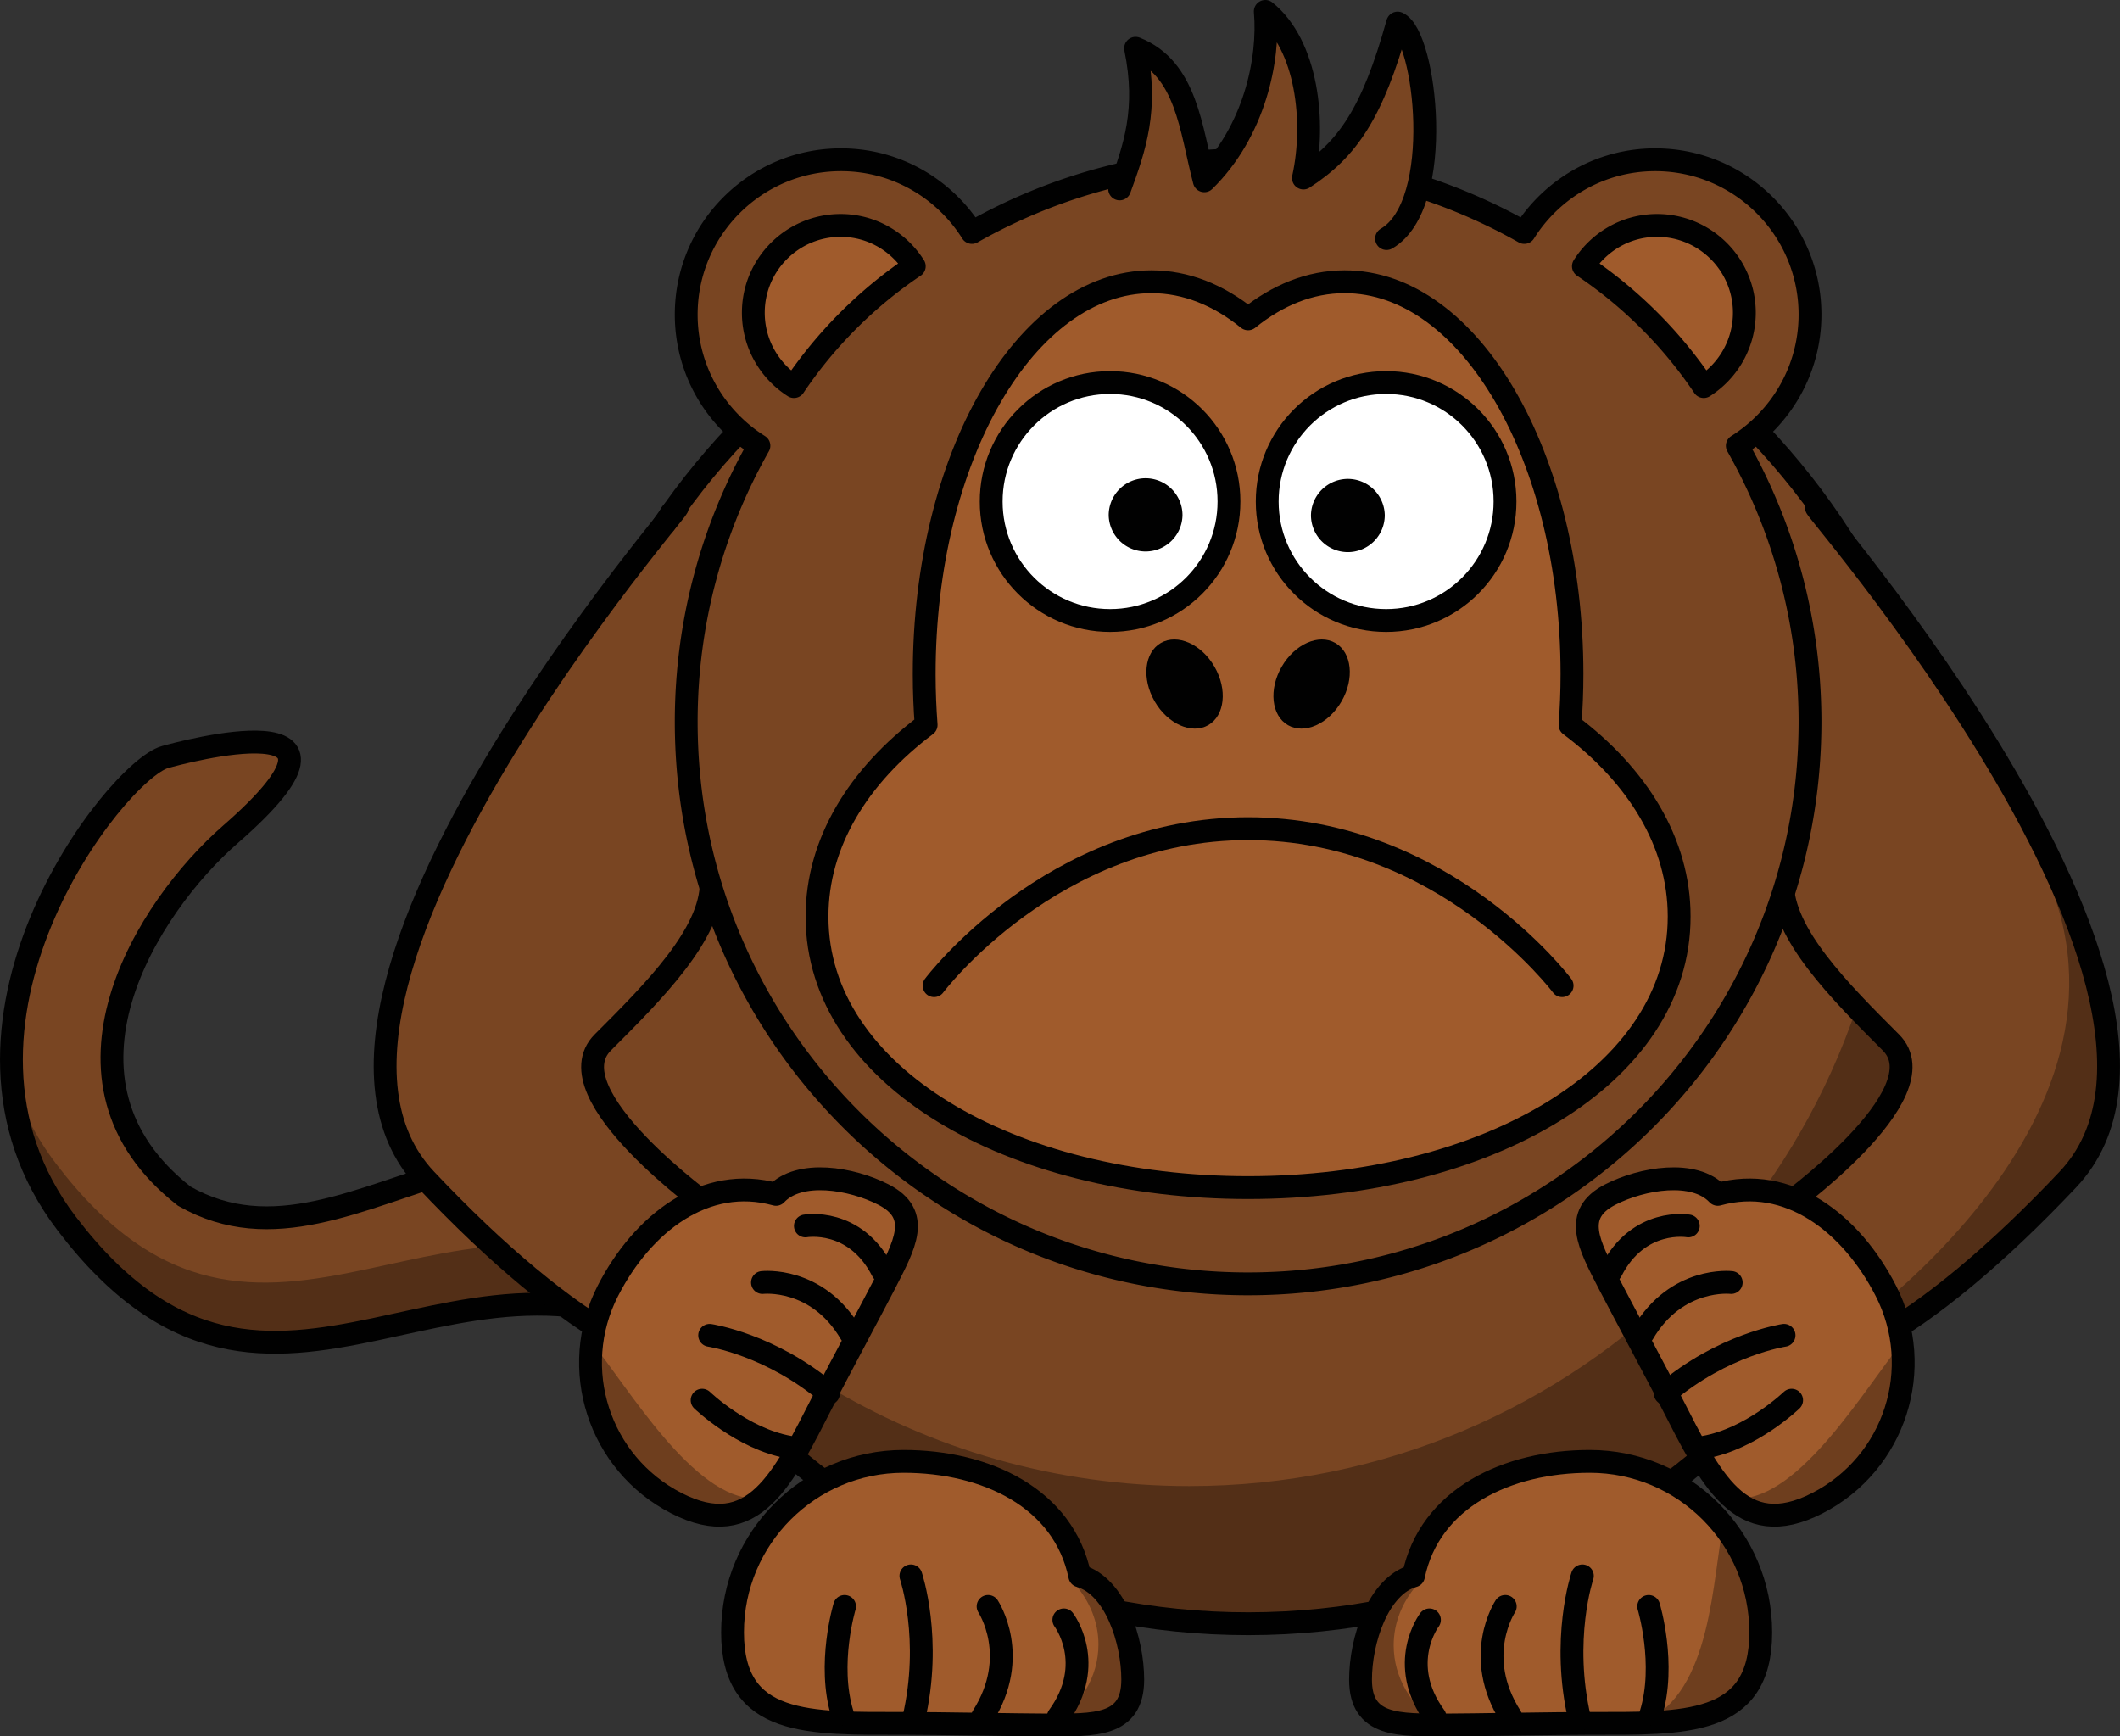
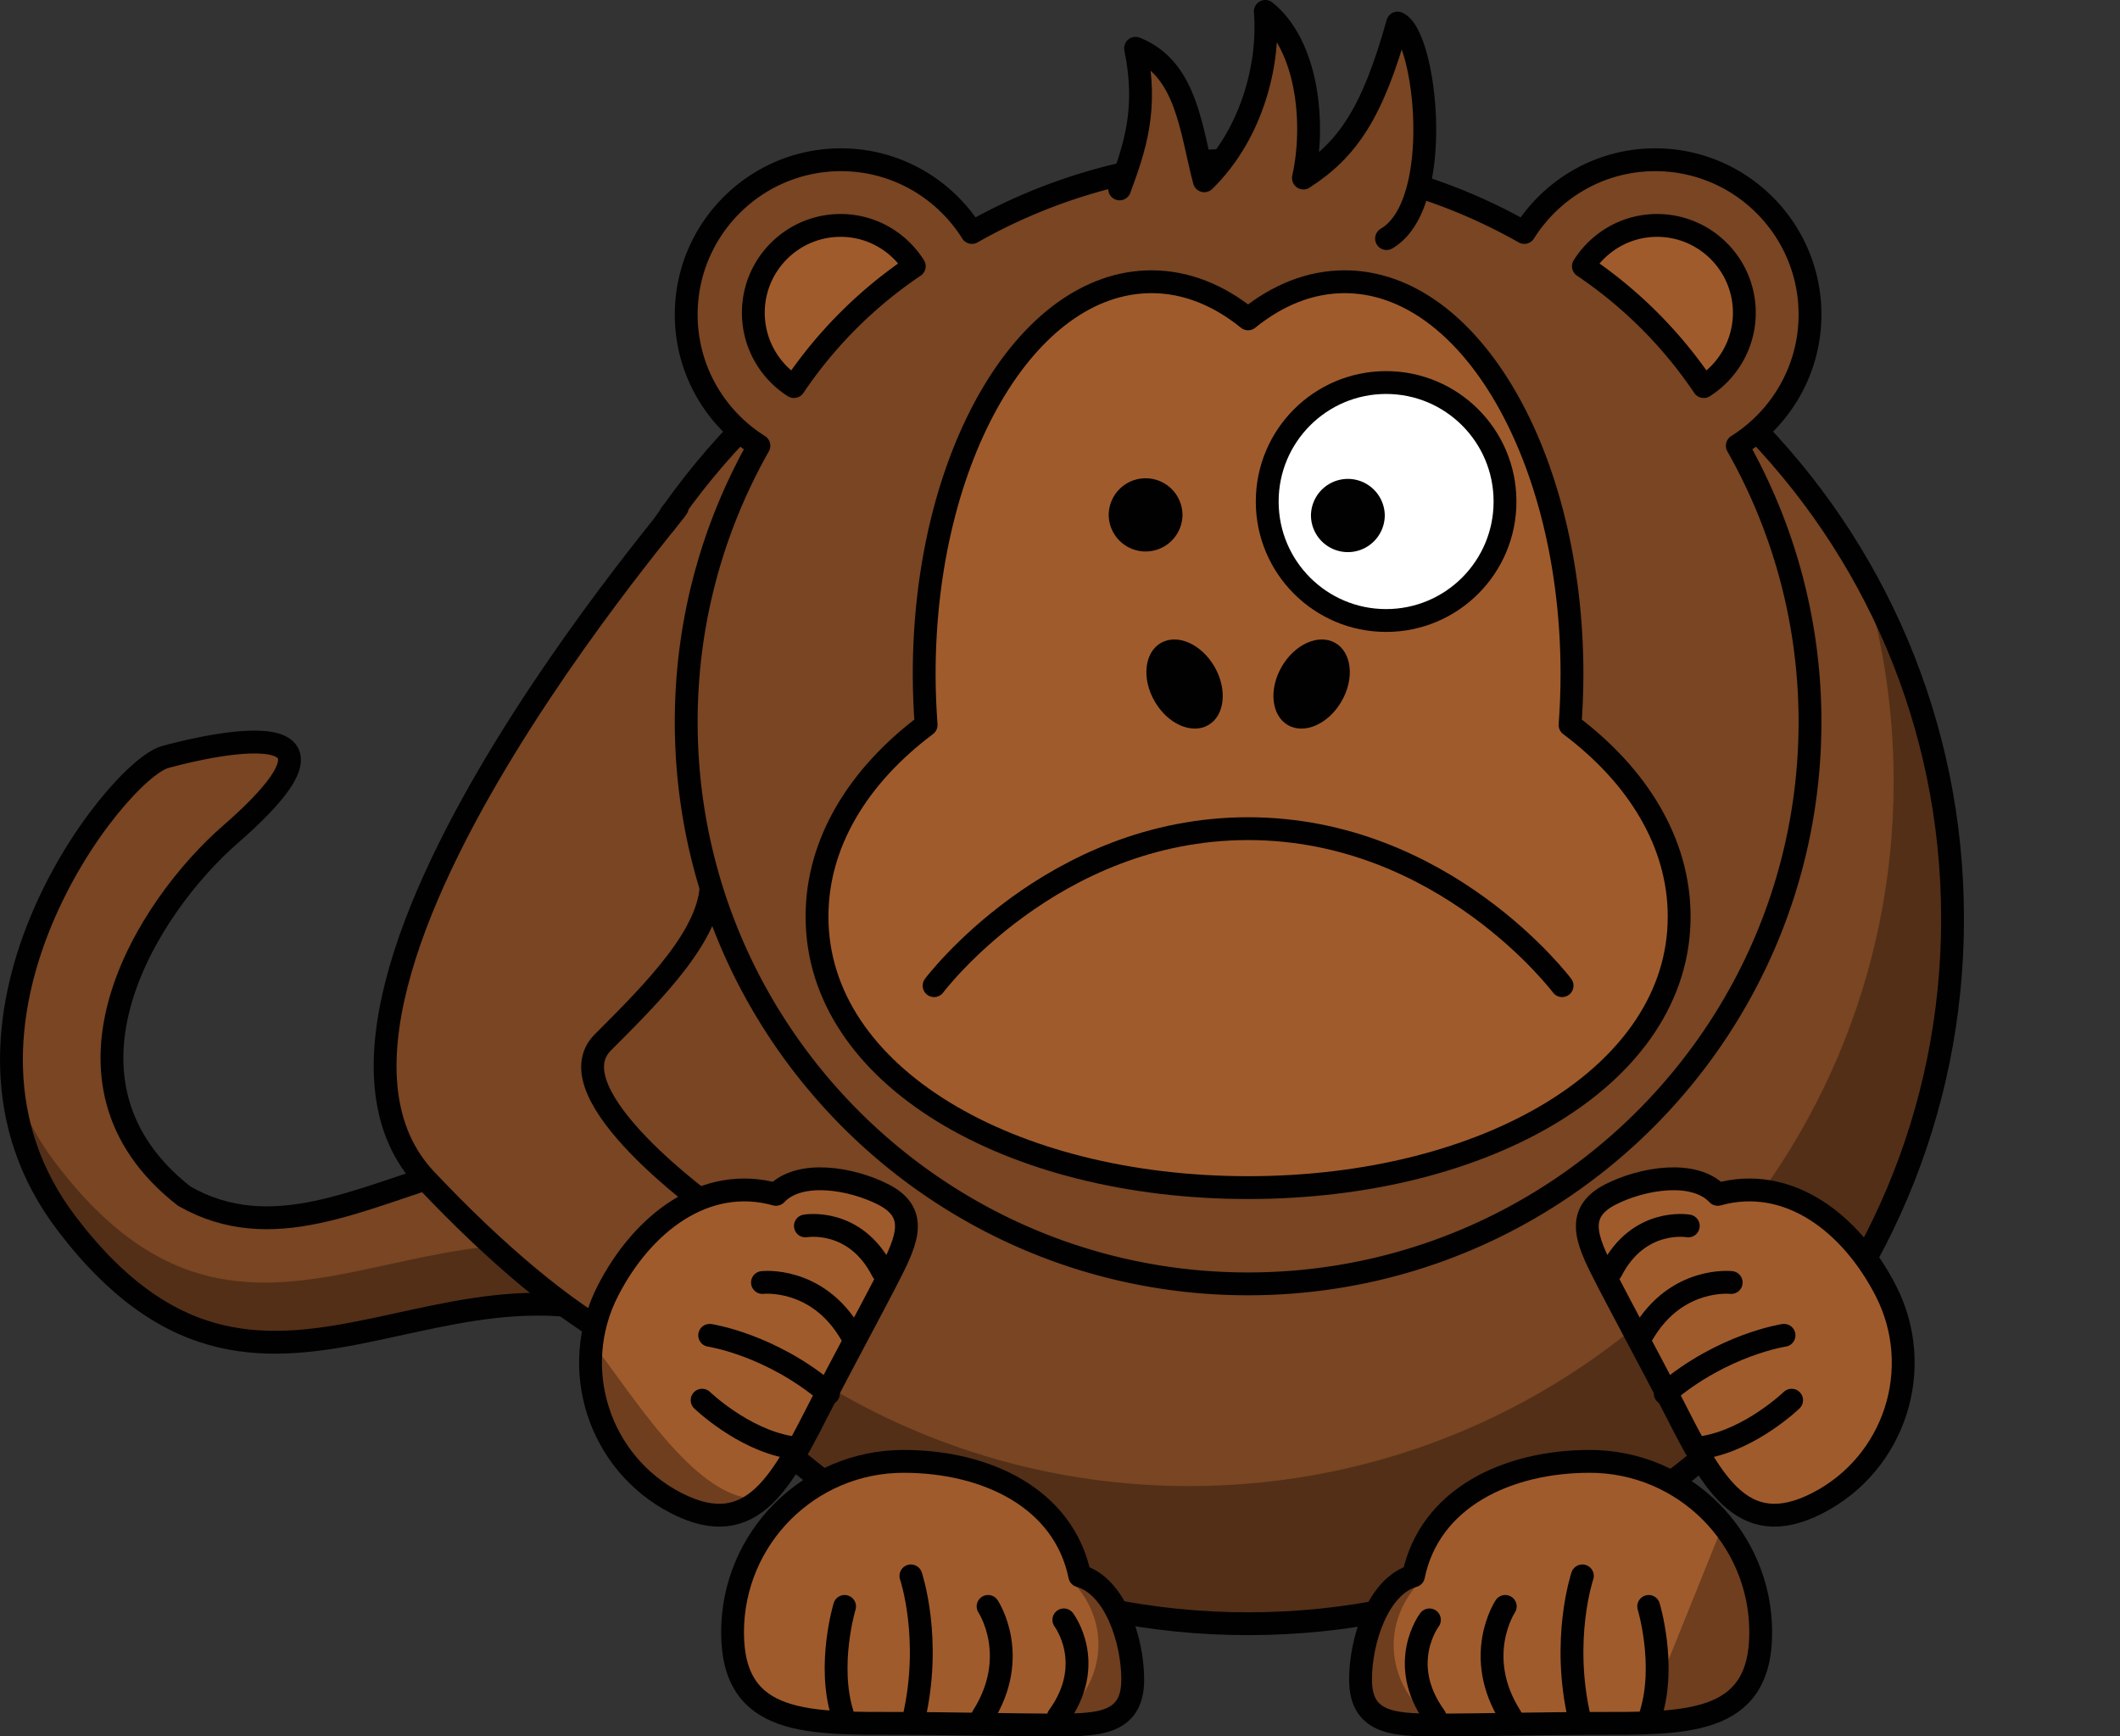
<svg xmlns="http://www.w3.org/2000/svg" version="1.0" viewBox="0 0 371.329 304.117">
  <rect x="0" y="0" width="371.329" height="304.117" fill="#333333" stroke="none" />
  <path d="M139.72 220.17c-46.668-44.201-76.82 6.756-107.44-10.668-25.833-20.167-6.5-50.667 8.084-63.375 27.671-24.111-8.598-14.341-11.461-13.535-8.613 2.423-43.598 47.05-17.232 81.688 36.677 48.183 69.314-6.802 113.66 24.249 37.702 26.397 13.667-17.328 14.389-18.359z" stroke="#010101" stroke-width="4" fill="#794522" />
  <path d="M11.669 214.27c36.675 48.184 69.316-6.784 113.67 24.266 23.796 16.662 22.988 5.39 19.343-5.452-.737 4.856-5.87 5.731-21.186-4.992-44.35-31.051-76.991 23.918-113.67-24.267-3.708-4.871-6.202-9.941-7.728-15.062.539 8.607 3.343 17.327 9.57 25.507z" fill-opacity=".314" fill="#010101" />
  <path d="M342 160.92c.04 68.14-55.16 123.42-123.31 123.46-68.14.05-123.42-55.15-123.46-123.3v-.166c-.046-68.144 55.159-123.42 123.3-123.47 68.144-.046 123.42 55.16 123.47 123.3v.164z" stroke-linejoin="round" stroke="#010101" stroke-width="4" stroke-linecap="round" fill="#794522" />
  <path d="M326.78 102.3c3.203 10.975 4.906 22.589 4.906 34.594 0 68.108-55.266 123.38-123.38 123.38-46.824 0-87.598-26.132-108.5-64.594 15.023 51.2 62.367 88.625 118.41 88.625 68.109 0 123.38-55.267 123.38-123.38 0-21.21-5.373-41.187-14.812-58.625z" fill-opacity=".314" fill="#010101" />
-   <path d="M319.26 89.999c-11.738-12.387 74.901 82.724 42.941 116.58-24.941 26.421-47 39-56 30l6-25s28-20 19-29-19-19-19-28" stroke="#010101" stroke-width="4" stroke-linecap="round" fill="#794522" />
-   <path d="M359.76 156.75c1.75-1 10 8.25 10 36 0 13.432-45.061 47.424-57.25 47.75 6.031-2.515 62.75-40 47.25-83.75z" fill-opacity=".314" fill="#010101" />
  <path d="M300.87 209.18c12.368-3.434 23.364 5.033 29.446 16.896 6.954 13.571 1.587 30.228-11.98 37.182-13.568 6.955-18.728-4.306-25.683-17.873-2.314-4.519-9.197-17.371-10.842-20.579-3.466-6.762-6.521-12.126.242-15.593 5.588-2.864 14.725-4.4 18.817-.033z" stroke-linejoin="round" stroke="#010101" stroke-width="4" stroke-linecap="round" fill="#a05b2c" />
  <path d="M298.51 253.47c8.267-1.45 15.301-8.24 15.301-8.24M291.67 244.05c10.112-8.599 20.813-10.182 20.813-10.182M287.78 233.54c5.878-10.023 15.451-8.922 15.451-8.922M282.2 222.64c4.812-9.477 13.512-7.93 13.512-7.93" stroke="#010101" stroke-width="4" stroke-linecap="round" fill="#a05b2c" />
-   <path d="M333.16 235.12c-.743 5.145-2.818 15.493-5.835 20.626-7.443 12.662-14.532 11.181-22.848 6.705 10.879-.008 22.221-19.395 28.683-27.331z" fill-opacity=".314" fill="#010101" />
  <path d="M117.52 89.999c11.738-12.386-74.901 82.725-42.941 116.58 24.941 26.421 47 39 56 30l-6-25s-28-20-19-29 19-19 19-28" stroke="#010101" stroke-width="4" stroke-linecap="round" fill="#794522" />
  <path d="M135.92 209.18c-12.368-3.434-23.364 5.033-29.446 16.896-6.954 13.571-1.587 30.228 11.98 37.182 13.568 6.955 18.728-4.306 25.683-17.873 2.314-4.519 9.197-17.371 10.842-20.579 3.466-6.762 6.521-12.126-.242-15.593-5.588-2.864-14.725-4.4-18.817-.033z" stroke-linejoin="round" stroke="#010101" stroke-width="4" stroke-linecap="round" fill="#a05b2c" />
  <path d="M138.28 253.47c-8.267-1.45-15.301-8.24-15.301-8.24M145.11 244.05c-10.11-8.59-20.81-10.18-20.81-10.18M149 233.54c-5.878-10.023-15.451-8.922-15.451-8.922M154.58 222.64c-4.812-9.477-13.512-7.93-13.512-7.93" stroke="#010101" stroke-width="4" stroke-linecap="round" fill="#a05b2c" />
  <path d="M103.63 235.12c.743 5.145 2.818 15.493 5.835 20.626 7.443 12.662 14.532 11.181 22.848 6.705-10.879-.008-22.221-19.395-28.683-27.331z" fill-opacity=".314" fill="#010101" />
  <path d="M147.31 27.978c-14.965 0-27.116 12.15-27.116 27.117 0 9.685 5.088 18.175 12.733 22.971-8.083 14.287-12.733 30.776-12.733 48.353 0 54.329 44.067 98.438 98.398 98.438 54.329 0 98.439-44.109 98.439-98.438 0-17.577-4.651-34.066-12.733-48.353 7.628-4.8 12.733-13.299 12.733-22.971 0-14.967-12.152-27.117-27.116-27.117-9.673 0-18.13 5.104-22.929 12.733-14.295-8.094-30.806-12.733-48.395-12.733a97.811 97.811 0 00-48.354 12.733c-4.797-7.629-13.254-12.733-22.927-12.733z" stroke-linejoin="round" stroke="#010101" stroke-width="4" stroke-linecap="round" fill="#794522" />
  <path d="M290.24 39.481c-5.438 0-10.188 2.865-12.897 7.147a77.712 77.712 0 0121.075 21.075c4.268-2.712 7.112-7.503 7.112-12.931 0-8.438-6.852-15.291-15.29-15.291zM147.24 39.481c5.438 0 10.188 2.865 12.897 7.147a77.708 77.708 0 00-21.074 21.075c-4.269-2.712-7.113-7.503-7.113-12.931 0-8.438 6.852-15.291 15.29-15.291z" stroke-linejoin="round" stroke="#010101" stroke-width="4" stroke-linecap="round" fill="#a05b2c" />
  <path d="M242.86 41.785c10.33-6.026 6.85-35.613 1.94-37.745-4.41 15.867-8.82 22.161-16.5 27.138 2.18-9.828.62-23.342-6.68-29.178.739 8.4-1.884 21.043-10.683 29.662-2.388-9.097-3.063-19.628-12.037-23.207 2.204 10.73-.156 17.419-2.794 24.631" stroke-linejoin="round" stroke="#010101" stroke-width="4" stroke-linecap="round" fill="#794522" />
  <path d="M275 126.97c.217-2.913.341-5.878.34-8.894v-.091c-.015-37.935-17.854-68.667-39.845-68.641-6.039.006-11.76 2.345-16.886 6.5-5.142-4.169-10.882-6.507-16.94-6.5-21.991.025-39.807 30.797-39.792 68.732v.092c.001 2.983.126 5.917.34 8.799-11.896 8.919-19.123 20.674-19.11 33.559v.067c.026 27.857 33.854 47.423 75.553 47.404 41.698-.018 75.48-19.616 75.451-47.472v-.064c-.014-12.861-7.238-24.589-19.111-33.491z" stroke-linejoin="round" stroke="#010101" stroke-width="4" stroke-linecap="round" fill="#a05b2c" />
  <path d="M163.61 172.63s20.625-27.5 55-27.5 55 27.5 55 27.5" stroke-linejoin="round" stroke="#010101" stroke-width="4" stroke-linecap="round" fill="none" />
  <path d="M234.98 122.83c-2.293 3.974-6.501 5.84-9.397 4.167s-3.385-6.249-1.091-10.222c2.293-3.973 6.501-5.838 9.397-4.166 2.897 1.673 3.385 6.249 1.091 10.221zM202.24 122.83c2.293 3.974 6.501 5.84 9.397 4.167s3.385-6.249 1.091-10.222c-2.293-3.973-6.501-5.838-9.397-4.166-2.897 1.673-3.385 6.249-1.091 10.221z" fill="#010101" />
-   <path d="M215.26 87.838c.008 11.501-9.309 20.831-20.811 20.838-11.5.008-20.831-9.31-20.838-20.81v-.028c-.008-11.501 9.31-20.831 20.811-20.839 11.501-.007 20.83 9.31 20.838 20.811v.028z" stroke-linejoin="round" stroke="#010101" stroke-width="4" stroke-linecap="round" fill="#fff" />
  <path d="M207.12 90.232a6.464 6.464 0 01-12.926.009v-.009a6.462 6.462 0 016.458-6.467 6.462 6.462 0 016.468 6.458v.009z" fill="#010101" />
  <path d="M263.61 87.838c.008 11.501-9.309 20.831-20.811 20.838-11.501.008-20.831-9.31-20.838-20.81v-.028c-.008-11.501 9.309-20.831 20.811-20.839 11.5-.007 20.831 9.31 20.838 20.811v.028z" stroke-linejoin="round" stroke="#010101" stroke-width="4" stroke-linecap="round" fill="#fff" />
  <path d="M242.55 90.232a6.466 6.466 0 01-6.46 6.467 6.465 6.465 0 01-6.468-6.458v-.009a6.465 6.465 0 0112.928-.009v.009z" fill="#010101" />
  <path d="M247.58 276c2.805-13.632 16.412-20.055 30.869-20.055 16.533 0 29.951 13.418 29.951 29.95s-13.418 15.94-29.951 15.94c-5.504 0-21.311.283-25.217.283-8.24 0-14.928.295-14.928-7.945 0-6.809 3.039-16.384 9.276-18.173z" stroke-linejoin="round" stroke="#010101" stroke-width="4" stroke-linecap="round" fill="#a05b2c" />
-   <path d="M301.91 266.75c2.541 4.4 7.004 13.519 7.004 18.964 0 13.432-8.865 15.548-21.055 15.874C299.968 296.54 299.91 276 301.91 266.75z" fill-opacity=".314" fill="#010101" />
+   <path d="M301.91 266.75c2.541 4.4 7.004 13.519 7.004 18.964 0 13.432-8.865 15.548-21.055 15.874z" fill-opacity=".314" fill="#010101" />
  <path d="M289.16 300.19c2.688-8.696-.385-18.84-.385-18.84M276.69 301.12c-3.295-14.01.471-25.119.471-25.119M264.62 300.67c-6.764-10.628-.967-19.322-.967-19.322M251.34 300.67c-6.764-9.33-.967-16.961-.967-16.961" stroke="#010101" stroke-width="4" stroke-linecap="round" fill="none" />
  <path d="M248.08 277.72c-2.49 2.929-3.971 6.541-3.971 10.44 0 5.636 3.078 10.65 7.859 13.901-7.953-.259-13.658-1.671-13.658-9.324 0-6.343 3.904-11.907 9.77-15.017z" fill-opacity=".314" fill="#010101" />
  <path d="M189.13 276c-2.805-13.632-16.413-20.055-30.87-20.055-16.532 0-29.95 13.418-29.95 29.95s13.418 15.94 29.95 15.94c5.505 0 21.311.283 25.218.283 8.24 0 14.927.295 14.927-7.945-.001-6.809-3.039-16.384-9.275-18.173z" stroke-linejoin="round" stroke="#010101" stroke-width="4" stroke-linecap="round" fill="#a05b2c" />
  <path d="M147.55 300.19c-2.688-8.696.384-18.84.384-18.84M160.02 301.12c3.294-14.01-.471-25.119-.471-25.119M172.1 300.67c6.763-10.628.967-19.322.967-19.322M185.37 300.67c6.763-9.33.967-16.961.967-16.961" stroke="#010101" stroke-width="4" stroke-linecap="round" fill="none" />
  <path d="M188.28 277.47c2.582 2.959 4.117 6.608 4.117 10.548 0 5.693-3.19 10.76-8.147 14.044 8.243-.262 14.157-1.688 14.157-9.42 0-6.409-4.047-12.031-10.127-15.172z" fill-opacity=".314" fill="#010101" />
</svg>